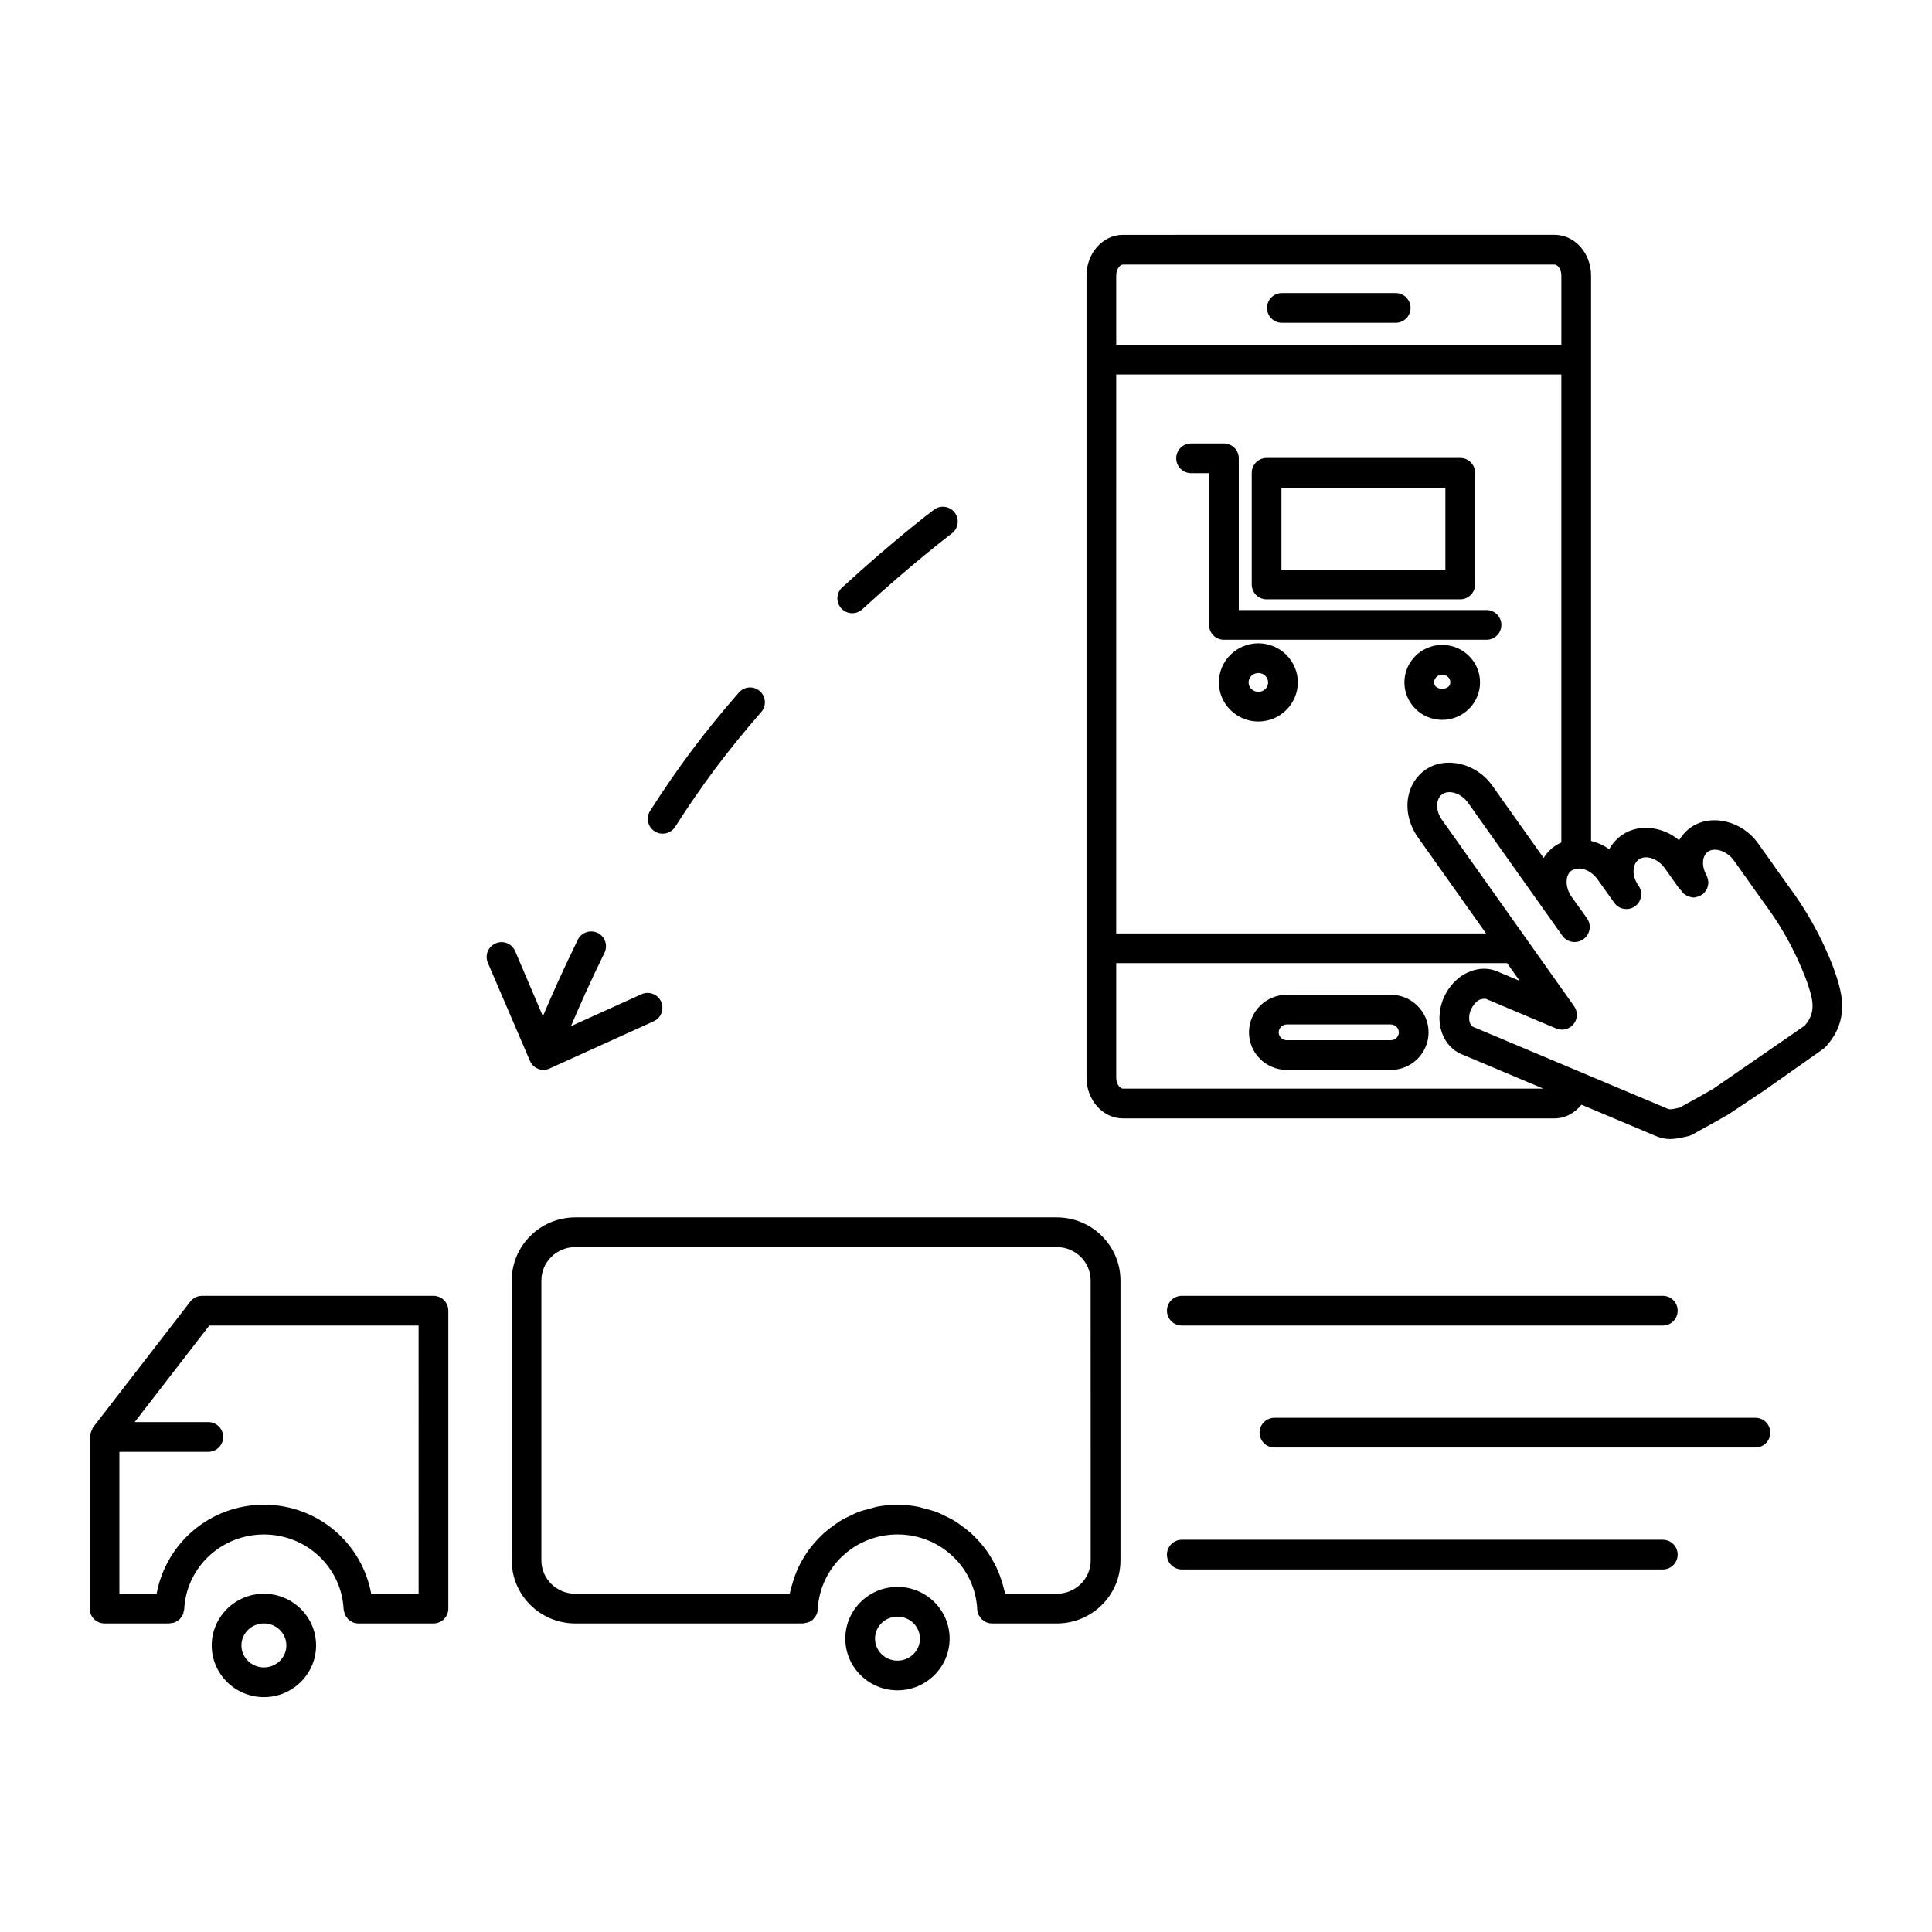
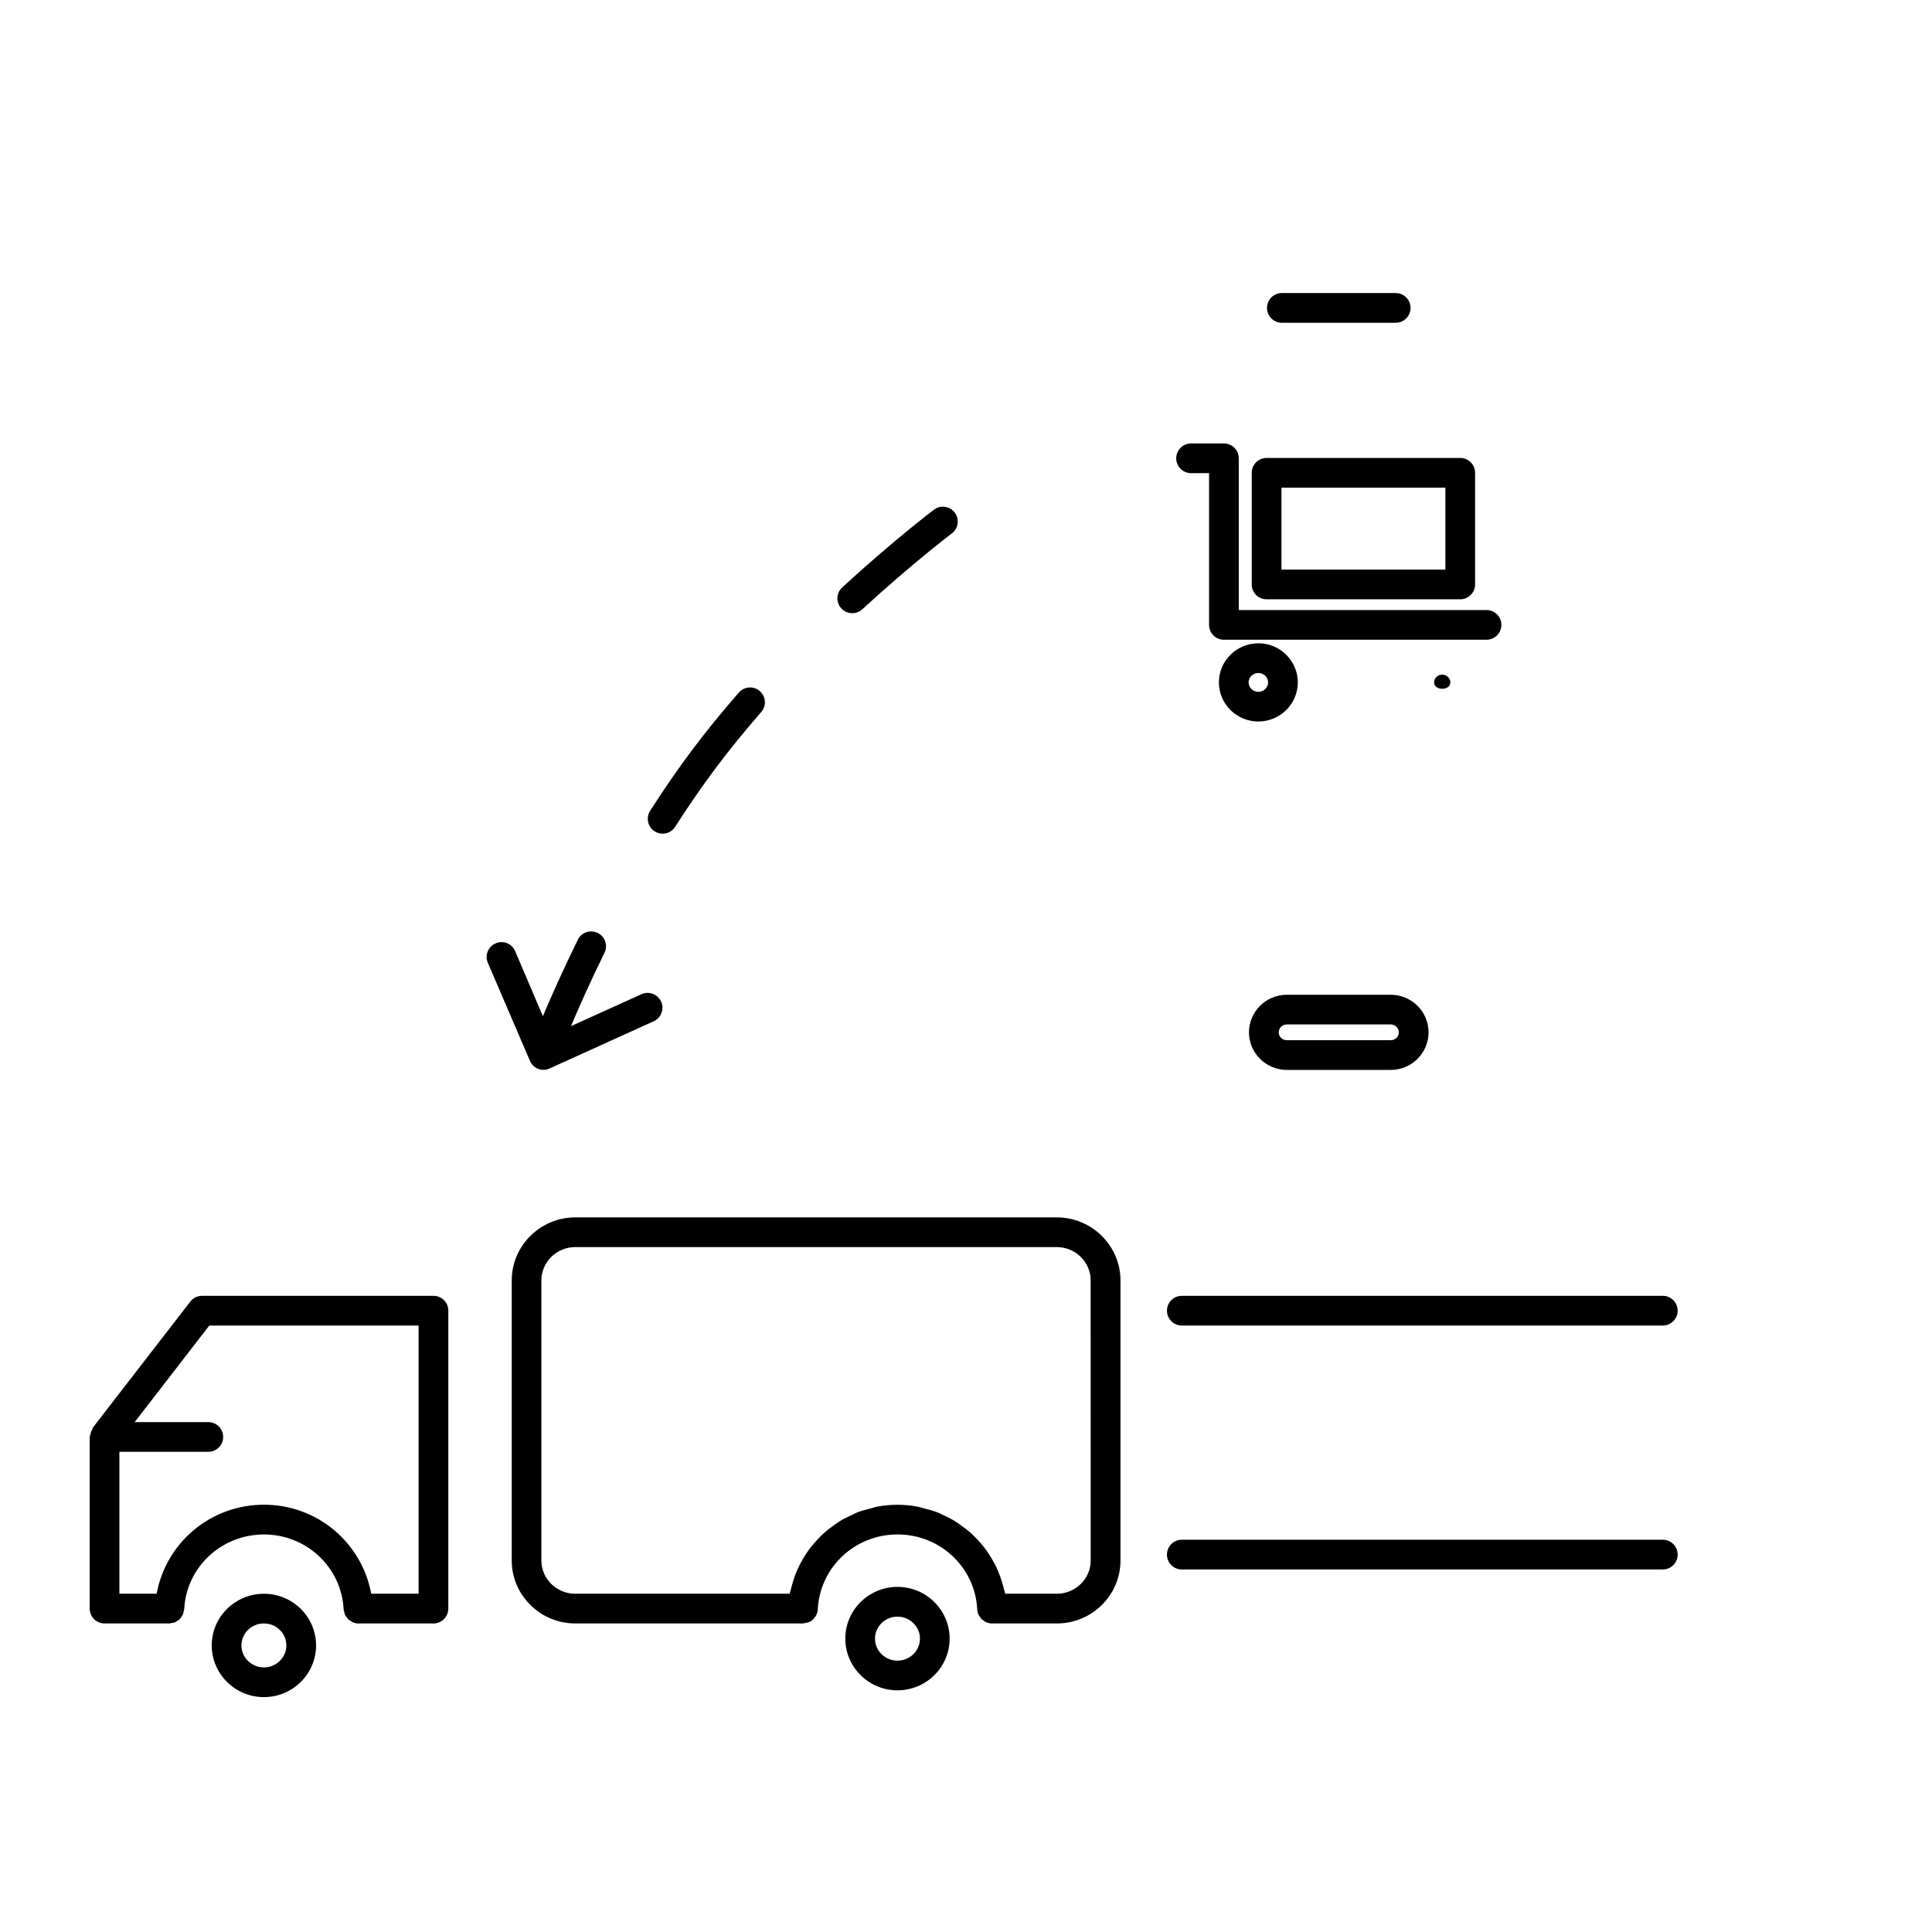
<svg xmlns="http://www.w3.org/2000/svg" fill="#000000" width="800px" height="800px" version="1.1" viewBox="144 144 512 512">
  <g>
    <path d="m258.88 487.41h-61.336c-1.219 0-2.371 0.559-3.117 1.527l-25.836 33.418c-0.109 0.141-0.078 0.34-0.164 0.496-0.262 0.441-0.418 0.914-0.496 1.441-0.02 0.164-0.16 0.297-0.16 0.469v45.531c0 2.172 1.762 3.938 3.938 3.938h17.176c0.148 0 0.277-0.07 0.418-0.086 0.363-0.031 0.715-0.07 1.055-0.211 0.156-0.062 0.277-0.164 0.426-0.25 0.277-0.164 0.551-0.301 0.781-0.52 0.227-0.211 0.387-0.488 0.559-0.746 0.102-0.164 0.234-0.293 0.316-0.473 0.125-0.27 0.164-0.574 0.227-0.875 0.039-0.188 0.141-0.371 0.148-0.574 0.543-11.133 9.832-19.844 21.129-19.844 11.297 0 20.578 8.715 21.121 19.844 0.016 0.27 0.125 0.504 0.188 0.762 0.055 0.211 0.07 0.449 0.156 0.645 0.117 0.262 0.309 0.48 0.48 0.699 0.125 0.172 0.219 0.371 0.371 0.512 0.219 0.211 0.496 0.355 0.754 0.504 0.164 0.102 0.301 0.234 0.48 0.316 0.465 0.188 0.969 0.301 1.496 0.301h19.883c2.172 0 3.938-1.762 3.938-3.938v-78.953c0.008-2.18-1.754-3.934-3.93-3.934zm-3.934 78.949h-12.57c-2.465-13.477-14.234-23.594-28.426-23.594-14.199 0-25.969 10.117-28.441 23.594h-9.867v-37.613h23.562c2.172 0 3.938-1.762 3.938-3.938 0-2.172-1.762-3.938-3.938-3.938l-19.516 0.004 19.781-25.594h55.465l0.004 71.078z" />
    <path d="m424.07 466.62h-127.6c-9.289 0-16.855 7.496-16.855 16.703v74.219c0 9.203 7.559 16.688 16.855 16.688h60.316c0.156 0 0.285-0.07 0.434-0.086 0.859-0.078 1.652-0.402 2.266-0.992 0.133-0.125 0.211-0.293 0.332-0.441 0.18-0.234 0.395-0.457 0.52-0.73 0.219-0.465 0.355-0.961 0.387-1.496 0.543-11.133 9.824-19.844 21.121-19.844 11.305 0 20.578 8.715 21.129 19.844 0.023 0.52 0.156 1.023 0.363 1.473 0.07 0.164 0.203 0.277 0.309 0.434 0.172 0.262 0.324 0.543 0.551 0.762 0.086 0.086 0.203 0.125 0.301 0.195 0.293 0.219 0.582 0.457 0.93 0.59 0.465 0.188 0.961 0.293 1.48 0.293h17.176c9.289 0 16.855-7.484 16.855-16.688v-74.219c-0.023-9.211-7.582-16.703-16.871-16.703zm8.977 90.922c0 4.856-4.031 8.816-8.98 8.816h-13.672c-0.062-0.34-0.195-0.637-0.27-0.969-0.164-0.762-0.387-1.488-0.613-2.227-0.301-0.961-0.613-1.898-1.008-2.809-0.301-0.699-0.629-1.379-0.984-2.047-0.457-0.875-0.961-1.723-1.496-2.535-0.418-0.629-0.836-1.227-1.301-1.82-0.613-0.781-1.266-1.504-1.961-2.219-0.512-0.527-1.016-1.055-1.566-1.543-0.754-0.668-1.559-1.266-2.379-1.852-0.582-0.426-1.148-0.859-1.77-1.234-0.898-0.551-1.844-1-2.801-1.457-0.621-0.293-1.219-0.621-1.867-0.875-1.094-0.418-2.242-0.707-3.394-1-0.582-0.148-1.133-0.355-1.715-0.473-1.77-0.332-3.582-0.52-5.449-0.52-1.867 0-3.676 0.188-5.449 0.52-0.59 0.117-1.141 0.324-1.715 0.473-1.148 0.285-2.297 0.582-3.394 1-0.645 0.25-1.242 0.582-1.867 0.875-0.961 0.457-1.914 0.898-2.801 1.457-0.621 0.379-1.18 0.82-1.77 1.234-0.82 0.582-1.621 1.18-2.371 1.852-0.551 0.496-1.055 1.016-1.574 1.551-0.684 0.707-1.34 1.434-1.945 2.203-0.465 0.59-0.891 1.203-1.309 1.828-0.543 0.82-1.039 1.66-1.496 2.527-0.355 0.676-0.684 1.355-0.984 2.055-0.387 0.914-0.707 1.852-1 2.809-0.219 0.738-0.449 1.473-0.613 2.227-0.07 0.332-0.203 0.629-0.27 0.969h-56.812c-4.953 0-8.98-3.961-8.98-8.816v-74.219c0-4.871 4.031-8.832 8.98-8.832h127.6c4.953 0 8.98 3.961 8.98 8.832l0.012 74.219z" />
    <path d="m213.94 566.36c-7.629 0-13.832 6.141-13.832 13.688 0 7.559 6.203 13.707 13.832 13.707 7.621 0 13.824-6.148 13.824-13.707 0-7.547-6.203-13.688-13.824-13.688zm0 19.52c-3.281 0-5.961-2.613-5.961-5.832 0-3.203 2.668-5.816 5.961-5.816 3.281 0 5.953 2.613 5.953 5.816 0 3.219-2.668 5.832-5.953 5.832z" />
    <path d="m381.84 564.54c-7.621 0-13.824 6.148-13.824 13.707s6.203 13.707 13.824 13.707c7.621 0 13.824-6.148 13.824-13.707s-6.203-13.707-13.824-13.707zm0 19.547c-3.281 0-5.953-2.613-5.953-5.832s2.668-5.832 5.953-5.832c3.281 0 5.953 2.613 5.953 5.832s-2.668 5.832-5.953 5.832z" />
-     <path d="m619.4 380.81c-4.527-6.281-6.055-8.484-6.109-8.574l-3.41-4.769c-4.195-5.91-12.375-7.902-17.68-4.266-1.355 0.922-2.434 2.117-3.219 3.481-4.367-3.731-10.785-4.402-15.082-1.426-1.449 0.984-2.613 2.289-3.449 3.816-1.473-1.109-3.117-1.777-4.809-2.227v-127.52-0.016-0.016-22.273c0-5.953-4.328-10.785-9.652-10.785l-114.4 0.004c-5.32 0-9.652 4.832-9.652 10.785v22.27 0.016 0.016 190.27c0 5.953 4.328 10.785 9.652 10.785h114.41c2.809 0 5.312-1.418 7.102-3.629l19.648 8.273c0.984 0.41 2.211 0.828 3.856 0.828 1.34 0 2.731-0.27 4.824-0.77 0.34-0.078 0.668-0.203 0.977-0.371 5.219-2.852 8.895-4.953 9.777-5.473l9.582-6.406 15.445-10.879c0.211-0.156 0.41-0.332 0.59-0.52 6.777-7.383 4.133-15.043 2.356-20.191-0.133-0.43-3.527-10.27-10.754-20.434zm-99.676-14.969 18.09 25.527h-98.008l0.004-148.12h117.96v124.02c-0.59 0.262-1.172 0.574-1.738 0.953-1.219 0.852-2.211 1.93-2.961 3.148l-13.625-19.199c-4.164-5.902-12.344-7.887-17.703-4.172-2.41 1.676-4.031 4.266-4.566 7.297-0.617 3.535 0.312 7.375 2.547 10.543zm-78.137-151.73h114.41c0.723 0 1.777 1.141 1.777 2.914v18.352l-117.96-0.004v-18.352c0-1.777 1.047-2.91 1.77-2.91zm111.42 218.39h-111.42c-0.723 0-1.777-1.141-1.777-2.914v-30.348h103.59l3.328 4.699-5.977-2.519c-2.891-1.219-6.266-0.859-9.531 1.258-1.969 1.426-3.543 3.352-4.582 5.644-1.418 3.227-1.543 6.793-0.355 9.785 0.977 2.434 2.746 4.297 5 5.25zm69.242-16.684-24.277 16.758c-0.66 0.402-4.047 2.32-8.863 4.961-1.031 0.234-1.992 0.441-2.504 0.441-0.148 0-0.293 0-0.82-0.219l-51.445-21.656c-0.402-0.164-0.637-0.637-0.746-0.906-0.41-1.031-0.316-2.418 0.227-3.66 0.449-0.984 1.156-1.867 1.836-2.363 0.449-0.293 0.945-0.449 1.559-0.48 0.164 0 0.285-0.055 0.473-0.023l18.727 7.894c1.637 0.676 3.496 0.203 4.598-1.164 1.102-1.371 1.156-3.305 0.141-4.746l-35.008-49.367c-1.039-1.465-1.48-3.148-1.219-4.637 0.117-0.668 0.441-1.59 1.289-2.18 1.844-1.281 5.062-0.211 6.801 2.242l25.066 35.328c0.738 1.047 1.969 1.613 3.242 1.613 0.008 0 0.016 0 0.023-0.008 1.281 0 2.519-0.684 3.25-1.746 0.93-1.34 0.938-3.109 0.016-4.449-0.016-0.031-0.457-0.668-0.48-0.699l-3.652-5.086c-1.77-2.527-1.73-5.738-0.031-6.941 0.395-0.25 0.836-0.371 1.258-0.441 0.242-0.047 0.457-0.102 0.781-0.125 1.691 0 3.606 1.133 4.856 2.852l4.426 6.219c0.008 0.008 0.016 0.016 0.023 0.031 1.258 1.762 3.715 2.172 5.488 0.922 1.77-1.258 2.18-3.715 0.93-5.488-1.055-1.48-1.504-3.188-1.234-4.699 0.125-0.684 0.465-1.637 1.387-2.266 1.828-1.281 5.016-0.164 6.793 2.32l3.504 4.938c0.234 0.355 0.637 0.746 0.984 1.148 0.188 0.27 0.379 0.52 0.629 0.738 0.016 0.016 0.031 0.039 0.047 0.055 0.07 0.055 0.156 0.078 0.227 0.133 0.301 0.203 0.605 0.41 0.961 0.527 0.078 0.031 0.156 0.023 0.234 0.047 0.348 0.102 0.691 0.211 1.078 0.211 0.355 0 0.676-0.117 1-0.203 0.125-0.031 0.25-0.031 0.371-0.078 0.285-0.102 0.512-0.277 0.762-0.441 0.133-0.094 0.285-0.133 0.41-0.234 0.031-0.023 0.047-0.07 0.078-0.094 0.18-0.164 0.316-0.363 0.465-0.559 0.156-0.195 0.309-0.402 0.418-0.621 0.094-0.18 0.141-0.371 0.203-0.566 0.094-0.285 0.156-0.566 0.172-0.867 0.008-0.102 0.055-0.188 0.055-0.293 0-0.102-0.047-0.18-0.055-0.285-0.016-0.301-0.086-0.574-0.172-0.867-0.055-0.195-0.109-0.395-0.203-0.566-0.039-0.078-0.039-0.164-0.086-0.234-1.379-2.402-1.195-5.148 0.426-6.258 1.801-1.242 5.07-0.109 6.816 2.34l3.379 4.738s1.535 2.227 6.148 8.637c6.527 9.172 9.684 18.293 9.926 18.988 1.613 4.715 2.394 7.894-0.684 11.438z" />
    <path d="m537.94 313.54c2.172 0 3.938-1.762 3.938-3.938 0-2.172-1.762-3.938-3.938-3.938h-65.652v-40.211c0-2.172-1.762-3.938-3.938-3.938h-8.699c-2.172 0-3.938 1.762-3.938 3.938 0 2.172 1.762 3.938 3.938 3.938h4.762v40.211c0 2.172 1.762 3.938 3.938 3.938z" />
    <path d="m479.66 302.82h51.316c2.172 0 3.938-1.762 3.938-3.938v-29.582c0-2.172-1.762-3.938-3.938-3.938h-51.316c-2.172 0-3.938 1.762-3.938 3.938v29.582c0 2.18 1.758 3.938 3.938 3.938zm3.934-29.586h43.445v21.711h-43.445z" />
-     <path d="m526.2 334.77c5.535 0 10.027-4.457 10.027-9.934 0-5.481-4.504-9.926-10.027-9.926-5.527 0-10.02 4.449-10.02 9.926 0 5.481 4.492 9.934 10.02 9.934zm0-11.988c1.188 0 2.156 0.922 2.156 2.055 0 2.266-4.312 2.281-4.305 0 0-1.125 0.969-2.055 2.148-2.055z" />
+     <path d="m526.2 334.77zm0-11.988c1.188 0 2.156 0.922 2.156 2.055 0 2.266-4.312 2.281-4.305 0 0-1.125 0.969-2.055 2.148-2.055z" />
    <path d="m477.48 314.48c-5.769 0-10.461 4.652-10.461 10.359 0 5.723 4.691 10.367 10.461 10.367 5.762 0 10.453-4.652 10.453-10.367 0-5.707-4.691-10.359-10.453-10.359zm0 12.863c-1.434 0-2.59-1.125-2.59-2.496s1.156-2.488 2.59-2.488c1.426 0 2.582 1.117 2.582 2.488s-1.16 2.496-2.582 2.496z" />
    <path d="m512.54 407.62h-27.504c-5.543 0-10.043 4.465-10.043 9.965 0 5.488 4.504 9.957 10.043 9.957h27.504c5.543 0 10.043-4.465 10.043-9.957 0.004-5.5-4.5-9.965-10.043-9.965zm0 12.047h-27.504c-1.195 0-2.172-0.938-2.172-2.086s0.977-2.094 2.172-2.094h27.504c1.195 0 2.172 0.938 2.172 2.094 0.004 1.148-0.965 2.086-2.172 2.086z" />
    <path d="m483.71 229.54h30.164c2.172 0 3.938-1.762 3.938-3.938 0-2.172-1.762-3.938-3.938-3.938h-30.164c-2.172 0-3.938 1.762-3.938 3.938 0 2.172 1.762 3.938 3.938 3.938z" />
    <path d="m366.96 305.23c0.781 0.844 1.836 1.273 2.898 1.273 0.953 0 1.906-0.348 2.66-1.039 13.328-12.234 23.625-20.02 23.727-20.098 1.738-1.309 2.086-3.769 0.781-5.512-1.316-1.738-3.777-2.078-5.512-0.781-0.434 0.324-10.684 8.078-24.309 20.586-1.617 1.477-1.719 3.973-0.246 5.57z" />
    <path d="m339.81 327.53c-4.543 5.188-8.73 10.344-12.461 15.32-3.723 4.977-7.438 10.359-11.059 16.027-1.164 1.836-0.637 4.266 1.195 5.434 0.652 0.426 1.387 0.621 2.117 0.621 1.301 0 2.574-0.637 3.32-1.812 3.512-5.504 7.125-10.738 10.73-15.555 3.606-4.816 7.676-9.816 12.082-14.863 1.434-1.637 1.266-4.117-0.371-5.551-1.633-1.43-4.121-1.266-5.555 0.379z" />
    <path d="m285.27 426.37 0.008 0.008c0.062 0.07 0.133 0.133 0.203 0.188 0 0.008 0 0.008 0.008 0.008 0 0.008 0 0.008 0.008 0.008v0.008c0.48 0.41 1.047 0.684 1.637 0.82v0.008h0.008 0.008s0 0.008 0.008 0.008h0.008 0.008s0 0.008 0.008 0.008c0.094 0.016 0.188 0.031 0.285 0.047h0.008 0.008l0.008 0.008h0.008 0.008 0.008c0.164 0.023 0.324 0.031 0.488 0.031 0.551 0 1.102-0.117 1.629-0.355l27.613-12.523c1.457-0.652 2.312-2.094 2.305-3.59 0-0.535-0.109-1.094-0.348-1.613-0.906-1.977-3.234-2.852-5.211-1.961l-18.68 8.461c2.109-4.984 5.094-11.723 8.879-19.43 0.961-1.953 0.156-4.312-1.793-5.273-1.969-0.93-4.312-0.148-5.266 1.801-4 8.141-7.102 15.16-9.258 20.27l-7.352-17.242c-0.859-2-3.172-2.945-5.172-2.062-2 0.852-2.922 3.164-2.062 5.164l11.141 25.945c0.195 0.465 0.473 0.891 0.844 1.262z" />
    <path d="m457.19 495.28h127.47c2.172 0 3.938-1.762 3.938-3.938 0-2.172-1.762-3.938-3.938-3.938l-127.47 0.004c-2.172 0-3.938 1.762-3.938 3.938 0.004 2.172 1.766 3.934 3.938 3.934z" />
-     <path d="m609.21 519.73h-127.47c-2.172 0-3.938 1.762-3.938 3.938 0 2.172 1.762 3.938 3.938 3.938h127.47c2.172 0 3.938-1.762 3.938-3.938-0.004-2.172-1.758-3.938-3.938-3.938z" />
    <path d="m584.66 552.05h-127.47c-2.172 0-3.938 1.762-3.938 3.938 0 2.172 1.762 3.938 3.938 3.938h127.47c2.172 0 3.938-1.762 3.938-3.938 0-2.176-1.758-3.938-3.938-3.938z" />
  </g>
</svg>